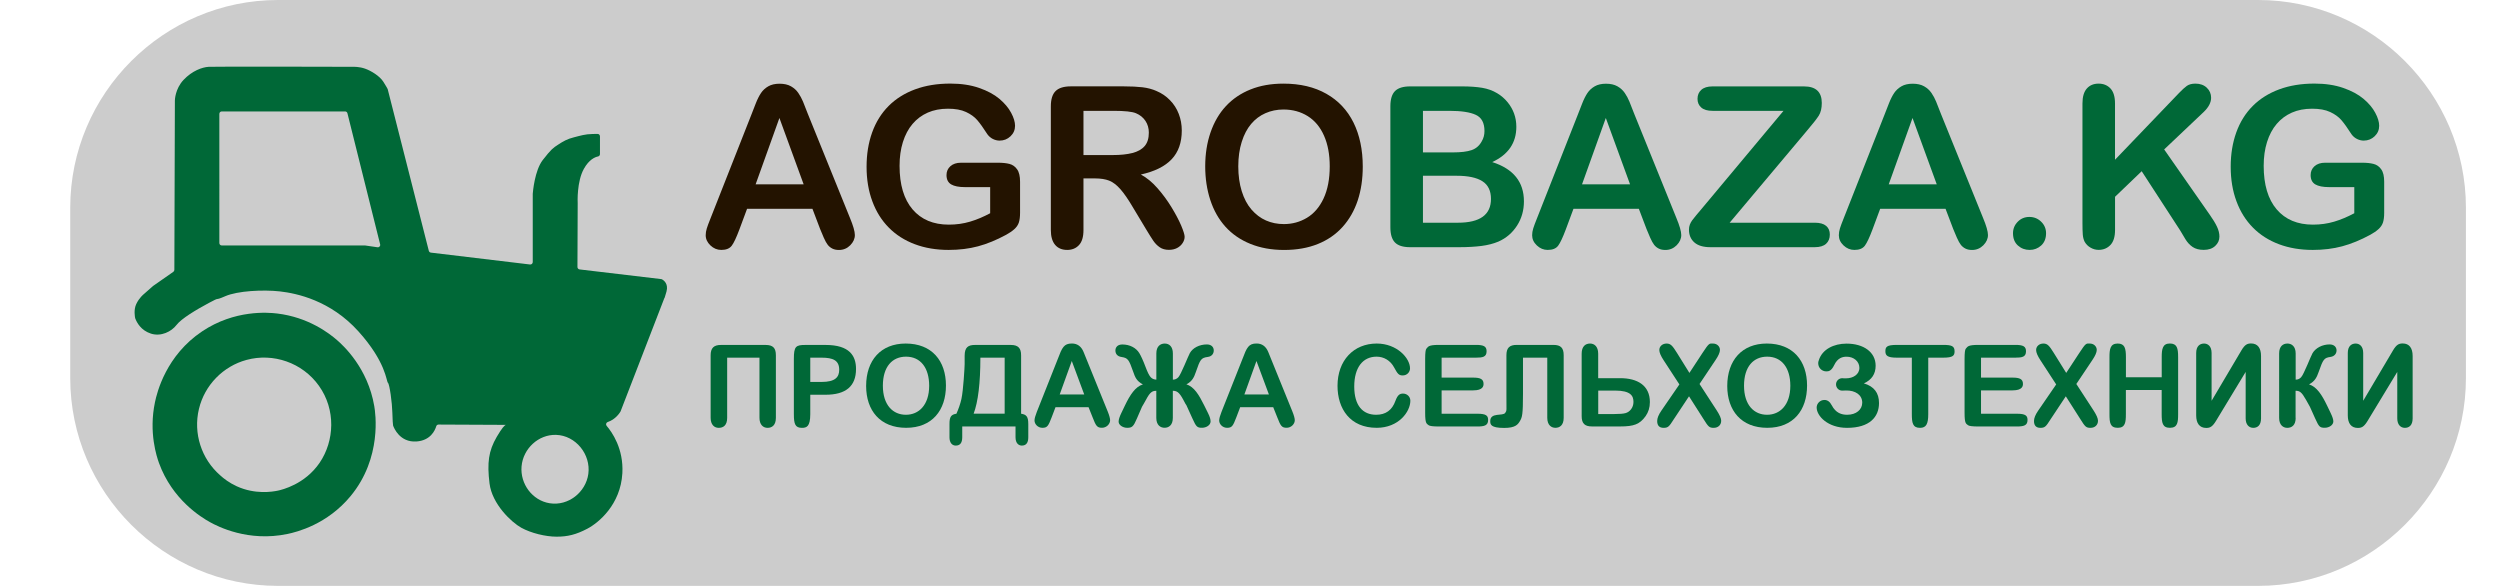
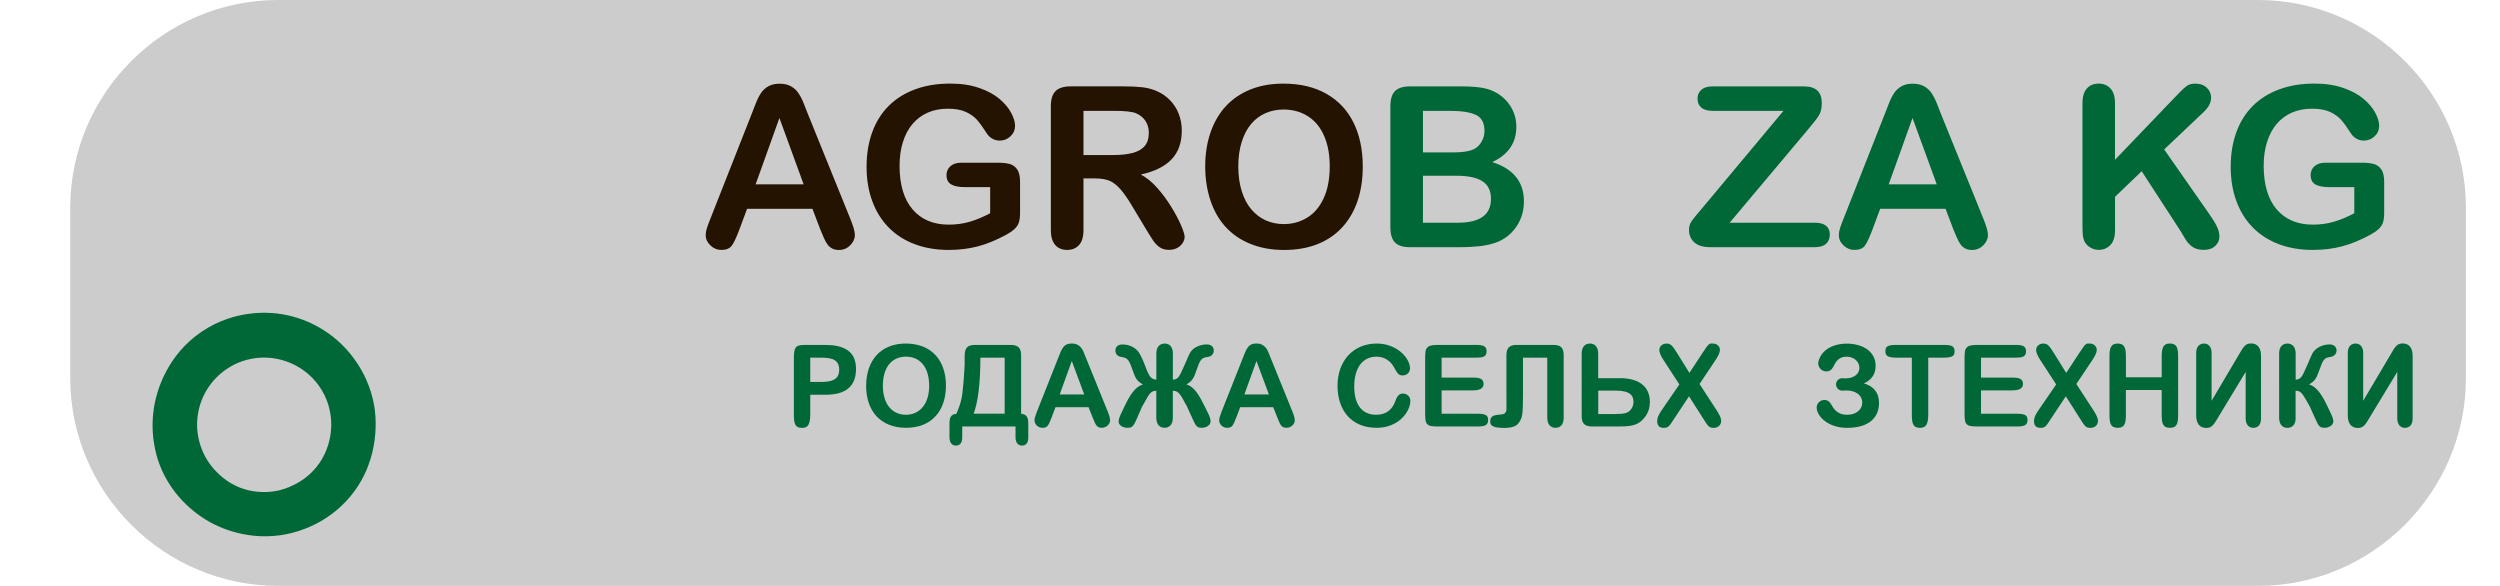
<svg xmlns="http://www.w3.org/2000/svg" id="Слой_1" x="0px" y="0px" viewBox="0 0 623 146" style="enable-background:new 0 0 623 146;" xml:space="preserve">
  <style type="text/css"> .st0{fill:#CCCCCC;} .st1{fill:#006837;} .st2{fill:#231300;} </style>
  <path class="st0" d="M562.71,146H69.29C40.8,146,17.5,122.7,17.5,94.21V51.79C17.5,23.3,40.8,0,69.29,0h493.43 c28.48,0,51.79,23.3,51.79,51.79v42.43C614.5,122.7,591.2,146,562.71,146z" />
  <g>
    <g>
      <path class="st1" d="M83.95,84.72c-1.92-1.66-7.09-5.67-14.92-6.6c-2.21-0.26-10.53-0.98-18.65,4.45 c-8.97,5.99-11.25,15.18-11.76,17.65c-1.59,7.57,0.43,13.57,1,15.16c3.33,9.16,10.53,13.53,12.69,14.73 c1.98,1.1,9.55,4.99,19.3,2.96c2.38-0.49,9.95-2.39,15.78-9.47c7.87-9.55,6.16-20.77,5.88-22.38 C91.66,91.71,85.6,86.15,83.95,84.72z M79.66,115.31c-3.68,5.41-9.42,6.74-10.39,6.95c-1.43,0.3-5.69,1-10.27-1.08 c-1.88-0.86-3.25-1.93-4.14-2.74c-4.69-4.1-6.73-10.47-5.29-16.51c1.43-6.01,6.07-10.67,11.86-12.24 c6.62-1.8,13.92,0.66,18.04,6.44C83.74,102.1,83.34,109.89,79.66,115.31z" />
-       <path class="st1" d="M165,69.62c-0.07-0.04-0.15-0.07-0.23-0.07l-20.34-2.41c-0.3-0.04-0.53-0.29-0.53-0.6l0.06-15.83 c0-0.01,0-0.02,0-0.03c-0.02-0.32-0.23-5.41,1.53-8.59c1.3-2.35,2.79-2.95,3.54-3.1c0.28-0.06,0.48-0.3,0.48-0.59v-4.43 c0-0.34-0.28-0.61-0.61-0.6l-1.24,0.02c-1.85,0.03-3,0.41-4.65,0.83c-1.66,0.41-2.65,0.99-3.92,1.82 c-1.28,0.83-1.72,1.12-3.83,3.83c-2.03,2.61-2.47,8.03-2.5,8.43c0,0.02,0,0.03,0,0.05v16.96c0,0.36-0.32,0.64-0.67,0.6 l-24.72-2.96c-0.25-0.03-0.45-0.21-0.51-0.45L96.63,22.28c-0.01-0.04-0.03-0.08-0.04-0.12c-0.08-0.16-0.35-0.67-1.07-1.8 c-0.91-1.43-3.06-2.73-4.54-3.25c-1.48-0.53-2.96-0.46-2.96-0.46s-34.4-0.1-36.02,0c-1.63,0.1-4.11,0.99-6.25,3.25 s-2.17,5.13-2.17,5.13l-0.13,42.22c0,0.2-0.1,0.38-0.26,0.49l-5.01,3.5c-0.02,0.01-0.04,0.03-0.05,0.04l-2.33,2.05 c0,0-1.12,0.89-1.85,2.45c-0.67,1.42-0.33,3.18-0.27,3.49c0.01,0.03,0.02,0.06,0.03,0.09c0.39,1.02,1.41,2.98,3.91,3.78 c2.53,0.81,5.12-0.53,6.36-2.15s4.88-3.78,8.08-5.5c3.2-1.72,1-0.33,4.06-1.67c3.06-1.34,9.42-1.67,13.63-1.2 c4.21,0.48,12.62,2.25,19.56,9.95c6.93,7.7,6.93,12.43,7.36,12.82c0.43,0.38,1.05,5.07,1.1,7.36c0.04,1.97,0.15,2.99,0.18,3.24 c0.01,0.04,0.01,0.08,0.03,0.12c0.19,0.52,1.64,4.17,5.77,3.91c3.53-0.23,4.65-2.76,4.96-3.79c0.08-0.26,0.31-0.43,0.58-0.43 l16.74,0.08c-0.27,0.11-0.89,0.67-2.25,3c-2.04,3.51-2.42,6.44-1.79,11.6c0.64,5.16,5.48,9.69,7.91,11.03 c2.42,1.34,6.06,2.23,8.8,2.23s4.85-0.51,7.65-1.98c2.81-1.47,8.29-5.99,8.74-13.81c0.35-6.15-2.62-10.32-3.91-11.82 c-0.27-0.31-0.15-0.79,0.23-0.95c0.01,0,0.02-0.01,0.03-0.01c1.96-0.64,3.01-2.31,3.18-2.6c0.02-0.03,0.03-0.06,0.04-0.09 l10.95-28.33c0,0-0.16,0.8,0.48-1.5C166.62,70.72,165.4,69.85,165,69.62z M94.07,61.62l-3.02-0.44c-0.03,0-0.06-0.01-0.09-0.01 h-35.7c-0.33,0-0.6-0.27-0.6-0.6V28.37c0-0.33,0.27-0.6,0.6-0.6h30.74c0.28,0,0.52,0.19,0.58,0.46l8.15,32.66 C94.85,61.29,94.5,61.68,94.07,61.62z M146.61,118.11c-0.63,4.56-4.99,8.04-9.63,7.3c-4.33-0.69-7.37-4.82-7.01-9.16 c0.37-4.46,4.23-8.02,8.61-7.88C143.45,108.52,147.28,113.22,146.61,118.11z" />
    </g>
    <g>
      <path class="st2" d="M204.37,57.06l-1.91-5.03h-16.29l-1.91,5.14c-0.75,2-1.38,3.36-1.91,4.06c-0.53,0.7-1.39,1.05-2.6,1.05 c-1.02,0-1.92-0.37-2.71-1.12c-0.78-0.75-1.18-1.59-1.18-2.54c0-0.55,0.09-1.11,0.27-1.69c0.18-0.58,0.48-1.39,0.9-2.43 l10.25-26.02c0.29-0.75,0.64-1.64,1.05-2.69c0.41-1.05,0.85-1.92,1.31-2.61c0.46-0.69,1.08-1.25,1.83-1.68 c0.76-0.43,1.69-0.64,2.8-0.64c1.13,0,2.07,0.21,2.83,0.64c0.76,0.43,1.37,0.98,1.83,1.65c0.46,0.67,0.86,1.4,1.18,2.17 c0.32,0.77,0.72,1.81,1.22,3.1l10.47,25.86c0.82,1.97,1.23,3.4,1.23,4.29c0,0.93-0.39,1.78-1.16,2.56 c-0.77,0.77-1.71,1.16-2.8,1.16c-0.64,0-1.18-0.11-1.64-0.34c-0.46-0.23-0.84-0.54-1.15-0.93c-0.31-0.39-0.64-0.99-1-1.8 C204.93,58.4,204.63,57.68,204.37,57.06z M188.3,45.94h11.97l-6.04-16.54L188.3,45.94z" />
      <path class="st2" d="M254.2,45.31v7.68c0,1.02-0.1,1.84-0.3,2.45c-0.2,0.61-0.57,1.16-1.11,1.65c-0.54,0.49-1.23,0.97-2.06,1.42 c-2.42,1.31-4.76,2.27-7,2.87c-2.24,0.6-4.68,0.9-7.33,0.9c-3.08,0-5.89-0.47-8.42-1.42c-2.53-0.95-4.69-2.32-6.48-4.13 c-1.79-1.8-3.16-3.99-4.11-6.56c-0.96-2.57-1.44-5.44-1.44-8.61c0-3.12,0.46-5.97,1.39-8.56c0.93-2.59,2.3-4.78,4.1-6.59 c1.8-1.8,4-3.18,6.59-4.14c2.59-0.96,5.52-1.44,8.8-1.44c2.7,0,5.08,0.36,7.16,1.08c2.08,0.72,3.76,1.63,5.06,2.72 c1.29,1.09,2.27,2.25,2.92,3.47c0.66,1.22,0.98,2.31,0.98,3.25c0,1.02-0.38,1.89-1.13,2.61c-0.76,0.72-1.66,1.08-2.72,1.08 c-0.58,0-1.14-0.14-1.68-0.41s-0.99-0.66-1.35-1.15c-1-1.57-1.85-2.75-2.54-3.55c-0.69-0.8-1.63-1.48-2.8-2.02 c-1.18-0.55-2.67-0.82-4.5-0.82c-1.88,0-3.55,0.32-5.03,0.97c-1.48,0.65-2.74,1.59-3.79,2.82c-1.05,1.23-1.85,2.74-2.41,4.52 c-0.56,1.79-0.83,3.76-0.83,5.93c0,4.7,1.08,8.32,3.24,10.85c2.16,2.53,5.17,3.8,9.03,3.8c1.88,0,3.64-0.25,5.29-0.74 c1.65-0.49,3.32-1.19,5.02-2.1v-6.51h-6.29c-1.51,0-2.66-0.23-3.43-0.68c-0.77-0.46-1.16-1.23-1.16-2.32 c0-0.89,0.32-1.63,0.97-2.21c0.65-0.58,1.53-0.87,2.64-0.87h9.21c1.13,0,2.09,0.1,2.87,0.3c0.78,0.2,1.42,0.65,1.9,1.34 C253.96,42.88,254.2,43.92,254.2,45.31z" />
      <path class="st2" d="M272.84,44.46H270v12.88c0,1.69-0.37,2.94-1.12,3.74c-0.75,0.8-1.72,1.2-2.93,1.2c-1.29,0-2.3-0.42-3.01-1.26 c-0.71-0.84-1.07-2.07-1.07-3.69V26.5c0-1.75,0.39-3.02,1.18-3.8c0.78-0.78,2.05-1.18,3.8-1.18h13.2c1.82,0,3.38,0.08,4.67,0.23 c1.29,0.16,2.46,0.47,3.5,0.94c1.26,0.53,2.37,1.28,3.33,2.27c0.97,0.98,1.7,2.13,2.2,3.43c0.5,1.3,0.75,2.68,0.75,4.14 c0,2.99-0.84,5.38-2.53,7.16s-4.24,3.05-7.67,3.8c1.44,0.77,2.82,1.9,4.13,3.39c1.31,1.49,2.48,3.08,3.51,4.77 c1.03,1.69,1.83,3.21,2.41,4.56c0.57,1.36,0.86,2.29,0.86,2.8c0,0.53-0.17,1.05-0.51,1.57c-0.34,0.52-0.8,0.93-1.38,1.23 c-0.58,0.3-1.26,0.45-2.02,0.45c-0.91,0-1.68-0.21-2.3-0.64s-1.15-0.97-1.6-1.63c-0.45-0.66-1.05-1.62-1.82-2.9l-3.25-5.41 c-1.17-1.99-2.21-3.5-3.13-4.54c-0.92-1.04-1.85-1.75-2.8-2.13C275.48,44.65,274.28,44.46,272.84,44.46z M277.49,27.62H270v11.02 h7.27c1.95,0,3.59-0.17,4.92-0.51c1.33-0.34,2.35-0.91,3.05-1.72c0.7-0.81,1.05-1.93,1.05-3.35c0-1.11-0.28-2.09-0.85-2.94 c-0.57-0.85-1.35-1.48-2.35-1.9C282.15,27.82,280.28,27.62,277.49,27.62z" />
      <path class="st2" d="M319.83,20.84c4.16,0,7.72,0.84,10.7,2.53c2.98,1.69,5.23,4.08,6.77,7.19c1.53,3.11,2.3,6.76,2.3,10.95 c0,3.1-0.42,5.91-1.26,8.45c-0.84,2.53-2.1,4.73-3.77,6.59c-1.68,1.86-3.74,3.28-6.18,4.26c-2.44,0.98-5.24,1.48-8.39,1.48 c-3.13,0-5.94-0.51-8.42-1.52c-2.48-1.01-4.55-2.44-6.21-4.28c-1.66-1.84-2.91-4.05-3.76-6.64c-0.85-2.59-1.27-5.39-1.27-8.39 c0-3.08,0.44-5.9,1.33-8.47s2.16-4.76,3.84-6.56c1.68-1.8,3.72-3.18,6.12-4.14C314.04,21.32,316.77,20.84,319.83,20.84z M331.37,41.45c0-2.93-0.47-5.48-1.42-7.63c-0.95-2.15-2.3-3.78-4.06-4.88c-1.76-1.1-3.78-1.65-6.05-1.65 c-1.62,0-3.12,0.31-4.5,0.92c-1.38,0.61-2.56,1.5-3.55,2.67c-0.99,1.17-1.78,2.66-2.35,4.47c-0.57,1.81-0.86,3.85-0.86,6.11 c0,2.28,0.29,4.34,0.86,6.18c0.57,1.84,1.38,3.37,2.43,4.58c1.05,1.21,2.25,2.12,3.61,2.72c1.36,0.6,2.85,0.9,4.47,0.9 c2.08,0,3.99-0.52,5.73-1.56c1.74-1.04,3.13-2.64,4.15-4.81C330.85,47.29,331.37,44.62,331.37,41.45z" />
      <path class="st1" d="M363.65,61.6H351.4c-1.77,0-3.03-0.4-3.79-1.19c-0.76-0.79-1.13-2.05-1.13-3.79V26.5 c0-1.77,0.39-3.04,1.16-3.81c0.77-0.77,2.03-1.16,3.76-1.16h12.98c1.91,0,3.57,0.12,4.97,0.35c1.4,0.24,2.66,0.69,3.77,1.37 c0.95,0.57,1.79,1.28,2.51,2.15c0.73,0.87,1.28,1.82,1.67,2.87c0.38,1.05,0.57,2.16,0.57,3.32c0,4.01-2,6.94-6.01,8.8 c5.27,1.68,7.9,4.94,7.9,9.79c0,2.24-0.57,4.26-1.72,6.05s-2.7,3.12-4.65,3.98c-1.22,0.51-2.62,0.87-4.21,1.08 C367.61,61.49,365.76,61.6,363.65,61.6z M354.6,27.62v10.36h7.43c2.02,0,3.59-0.19,4.69-0.57s1.95-1.11,2.53-2.19 c0.46-0.77,0.68-1.62,0.68-2.57c0-2.02-0.72-3.37-2.16-4.03c-1.44-0.67-3.64-1-6.59-1H354.6z M363.05,43.8h-8.45v11.7h8.72 c5.49,0,8.23-1.98,8.23-5.93c0-2.02-0.71-3.49-2.13-4.4C368,44.26,365.87,43.8,363.05,43.8z" />
-       <path class="st1" d="M410.31,57.06l-1.91-5.03h-16.29l-1.91,5.14c-0.75,2-1.39,3.36-1.91,4.06c-0.53,0.7-1.39,1.05-2.6,1.05 c-1.02,0-1.92-0.37-2.71-1.12s-1.17-1.59-1.17-2.54c0-0.55,0.09-1.11,0.27-1.69c0.18-0.58,0.48-1.39,0.9-2.43l10.25-26.02 c0.29-0.75,0.64-1.64,1.05-2.69c0.41-1.05,0.85-1.92,1.31-2.61c0.46-0.69,1.08-1.25,1.83-1.68s1.69-0.64,2.8-0.64 c1.13,0,2.07,0.21,2.83,0.64c0.76,0.43,1.37,0.98,1.83,1.65c0.46,0.67,0.86,1.4,1.17,2.17c0.32,0.77,0.72,1.81,1.22,3.1 l10.47,25.86c0.82,1.97,1.23,3.4,1.23,4.29c0,0.93-0.39,1.78-1.16,2.56c-0.78,0.77-1.71,1.16-2.8,1.16 c-0.64,0-1.18-0.11-1.64-0.34c-0.46-0.23-0.84-0.54-1.15-0.93c-0.31-0.39-0.64-0.99-1-1.8S410.57,57.68,410.31,57.06z M394.24,45.94h11.97l-6.04-16.54L394.24,45.94z" />
      <path class="st1" d="M423.87,52.25l20.58-24.63h-17.69c-1.24,0-2.17-0.27-2.8-0.82s-0.94-1.27-0.94-2.16 c0-0.93,0.31-1.68,0.94-2.25s1.56-0.86,2.8-0.86h22.8c2.95,0,4.43,1.38,4.43,4.13c0,1.31-0.25,2.36-0.74,3.14 c-0.49,0.78-1.49,2.05-2.98,3.8L431.03,55.5h21.21c1.26,0,2.2,0.26,2.82,0.78c0.62,0.52,0.93,1.24,0.93,2.17 c0,0.97-0.31,1.73-0.93,2.3c-0.62,0.56-1.56,0.85-2.82,0.85h-26.02c-1.77,0-3.1-0.4-3.99-1.19c-0.89-0.79-1.34-1.85-1.34-3.18 c0-0.46,0.07-0.88,0.22-1.26c0.15-0.38,0.34-0.74,0.59-1.08c0.25-0.34,0.59-0.77,1.02-1.28 C423.16,53.08,423.54,52.63,423.87,52.25z" />
      <path class="st1" d="M486.74,57.06l-1.91-5.03h-16.29l-1.91,5.14c-0.75,2-1.39,3.36-1.91,4.06c-0.53,0.7-1.39,1.05-2.6,1.05 c-1.02,0-1.92-0.37-2.71-1.12s-1.17-1.59-1.17-2.54c0-0.55,0.09-1.11,0.27-1.69c0.18-0.58,0.48-1.39,0.9-2.43l10.25-26.02 c0.29-0.75,0.64-1.64,1.05-2.69c0.41-1.05,0.85-1.92,1.31-2.61c0.46-0.69,1.08-1.25,1.83-1.68s1.69-0.64,2.8-0.64 c1.13,0,2.07,0.21,2.83,0.64c0.76,0.43,1.37,0.98,1.83,1.65c0.46,0.67,0.86,1.4,1.17,2.17c0.32,0.77,0.72,1.81,1.22,3.1 l10.47,25.86c0.82,1.97,1.23,3.4,1.23,4.29c0,0.93-0.39,1.78-1.16,2.56c-0.78,0.77-1.71,1.16-2.8,1.16 c-0.64,0-1.18-0.11-1.64-0.34c-0.46-0.23-0.84-0.54-1.15-0.93c-0.31-0.39-0.64-0.99-1-1.8S486.99,57.68,486.74,57.06z M470.67,45.94h11.97L476.6,29.4L470.67,45.94z" />
-       <path class="st1" d="M505.79,62.28c-1.13,0-2.1-0.36-2.92-1.09c-0.82-0.73-1.23-1.75-1.23-3.06c0-1.11,0.39-2.07,1.18-2.87 c0.78-0.8,1.75-1.2,2.9-1.2s2.13,0.4,2.94,1.19c0.81,0.79,1.22,1.75,1.22,2.88c0,1.29-0.41,2.31-1.22,3.05 C507.84,61.91,506.89,62.28,505.79,62.28z" />
      <path class="st1" d="M527.06,25.76v14.05L543,23.19c0.76-0.8,1.42-1.39,1.95-1.78c0.54-0.38,1.25-0.57,2.15-0.57 c1.17,0,2.11,0.34,2.83,1.02c0.72,0.68,1.08,1.52,1.08,2.5c0,1.18-0.61,2.36-1.83,3.53l-9.87,9.35l11.37,16.29 c0.8,1.13,1.4,2.12,1.8,2.97c0.4,0.85,0.6,1.67,0.6,2.47c0,0.89-0.35,1.67-1.05,2.32c-0.7,0.66-1.65,0.98-2.86,0.98 c-1.13,0-2.05-0.24-2.76-0.72c-0.71-0.48-1.31-1.13-1.8-1.93c-0.49-0.8-0.93-1.53-1.31-2.19l-9.59-14.76l-6.64,6.37v8.28 c0,1.68-0.38,2.92-1.15,3.73c-0.77,0.81-1.75,1.22-2.95,1.22c-0.69,0-1.36-0.18-2-0.55c-0.64-0.36-1.13-0.86-1.48-1.48 c-0.25-0.51-0.41-1.1-0.46-1.78c-0.05-0.67-0.08-1.65-0.08-2.92V25.76c0-1.64,0.36-2.87,1.08-3.69c0.72-0.82,1.7-1.23,2.94-1.23 c1.22,0,2.21,0.41,2.97,1.22C526.68,22.87,527.06,24.1,527.06,25.76z" />
      <path class="st1" d="M594.14,45.31v7.68c0,1.02-0.1,1.84-0.3,2.45c-0.2,0.61-0.57,1.16-1.11,1.65c-0.54,0.49-1.23,0.97-2.06,1.42 c-2.42,1.31-4.76,2.27-7,2.87c-2.24,0.6-4.68,0.9-7.33,0.9c-3.08,0-5.89-0.47-8.42-1.42c-2.53-0.95-4.69-2.32-6.48-4.13 s-3.16-3.99-4.11-6.56c-0.96-2.57-1.44-5.44-1.44-8.61c0-3.12,0.46-5.97,1.39-8.56c0.93-2.59,2.3-4.78,4.1-6.59 c1.8-1.8,4-3.18,6.59-4.14s5.52-1.44,8.8-1.44c2.7,0,5.08,0.36,7.16,1.08c2.08,0.72,3.76,1.63,5.06,2.72 c1.29,1.09,2.27,2.25,2.92,3.47c0.66,1.22,0.98,2.31,0.98,3.25c0,1.02-0.38,1.89-1.13,2.61c-0.76,0.72-1.66,1.08-2.72,1.08 c-0.58,0-1.14-0.14-1.68-0.41c-0.54-0.27-0.99-0.66-1.35-1.15c-1-1.57-1.85-2.75-2.54-3.55c-0.69-0.8-1.63-1.48-2.8-2.02 c-1.18-0.55-2.67-0.82-4.5-0.82c-1.88,0-3.55,0.32-5.03,0.97c-1.48,0.65-2.74,1.59-3.79,2.82c-1.05,1.23-1.85,2.74-2.41,4.52 c-0.56,1.79-0.83,3.76-0.83,5.93c0,4.7,1.08,8.32,3.24,10.85c2.16,2.53,5.17,3.8,9.03,3.8c1.88,0,3.64-0.25,5.29-0.74 c1.65-0.49,3.32-1.19,5.02-2.1v-6.51h-6.29c-1.51,0-2.66-0.23-3.43-0.68c-0.77-0.46-1.16-1.23-1.16-2.32 c0-0.89,0.32-1.63,0.97-2.21c0.65-0.58,1.53-0.87,2.64-0.87h9.21c1.13,0,2.09,0.1,2.87,0.3c0.78,0.2,1.42,0.65,1.9,1.34 C593.9,42.88,594.14,43.92,594.14,45.31z" />
    </g>
    <g>
-       <path class="st1" d="M189.25,89.13h-8.04v14.99c0,1.9-0.99,2.5-2.1,2.5c-1.14,0-2.02-0.82-2.02-2.5V88.54 c0-1.84,0.82-2.58,2.56-2.58h11.14c1.85,0,2.56,0.77,2.56,2.58v15.58c0,1.9-1.02,2.5-2.07,2.5c-1.14,0-2.02-0.82-2.02-2.5V89.13z" />
      <path class="st1" d="M201.92,98.36v4.85c0,3.09-0.91,3.41-2.07,3.41c-1.7,0-2.02-0.96-2.02-3.41V89.42c0-3.15,0.51-3.46,2.93-3.46 h4.97c5.97,0,7.59,2.7,7.59,5.99c0,4.29-2.53,6.42-7.59,6.42H201.92z M201.92,89.13v6.05h2.81c3.41,0,4.4-1.19,4.4-3.04 c0-2.33-1.53-3.01-4.4-3.01H201.92z" />
      <path class="st1" d="M225.7,85.61c6.53,0,10.03,4.31,10.03,10.47c0,6.16-3.44,10.53-9.92,10.53c-6.48,0-9.97-4.31-9.97-10.42 C215.84,89.79,219.5,85.61,225.7,85.61z M225.78,88.88c-3.38,0-5.77,2.44-5.77,7.24c0,4.85,2.53,7.24,5.74,7.24 c3.18,0,5.8-2.38,5.8-7.24C231.55,91.69,229.42,88.88,225.78,88.88z" />
      <path class="st1" d="M239.79,106.27v2.7c0,1.39-0.54,2.07-1.62,2.07c-0.88,0-1.56-0.68-1.56-2.07v-3.29c0-1.82,0.4-2.38,1.73-2.58 c0.54-1.22,0.97-2.44,1.25-3.69c0.48-2.19,0.8-8.06,0.8-8.68v-2.07c0-2.16,0.91-2.7,2.59-2.7h8.92c1.82,0,2.56,0.79,2.56,2.58 v14.56c1.34,0.2,1.79,0.74,1.79,2.58v3.29c0,1.39-0.54,2.07-1.62,2.07c-0.77,0-1.56-0.57-1.56-2.07v-2.7H239.79z M244.31,89.13 c0,6.36-0.57,11.01-1.68,13.96h7.73V89.13H244.31z" />
      <path class="st1" d="M271.27,101.48h-8.24l-0.97,2.55c-0.82,2.13-1.08,2.58-2.3,2.58c-1.11,0-1.96-0.91-1.96-1.82 c0-0.48,0.2-1.19,0.57-2.13l5.23-13.2c1.08-2.87,1.53-3.86,3.52-3.86c1.34,0,2.33,0.71,2.9,2.1l6.02,14.84 c0.4,0.99,0.6,1.73,0.6,2.19c0,0.91-0.88,1.87-2.02,1.87c-1.22,0-1.51-0.43-2.36-2.64L271.27,101.48z M264.08,98.3h6.11l-3.1-8.34 L264.08,98.3z" />
      <path class="st1" d="M288.17,97.39c-0.97,0-1.56,0.26-2.59,2.24l-0.54,0.96c-0.17,0.26-0.31,0.51-0.45,0.77l-1.28,2.95 c-0.85,1.99-1.19,2.3-2.42,2.3c-1.11,0-2.13-0.71-2.13-1.53c0-0.54,0.23-1.22,0.65-2.1l0.94-1.96c1.25-2.61,2.59-4.68,4.46-5.22 c-1.56-0.82-1.96-1.82-2.39-3.09c-1.11-3.15-1.34-3.49-2.93-3.75c-1.05-0.14-1.53-0.79-1.53-1.62c0-0.77,0.51-1.5,1.73-1.5 c1.9,0,3.44,0.88,4.21,2.13c0.4,0.65,0.94,1.79,1.59,3.52c0.97,2.53,1.42,3.01,2.67,3.12v-6.53c0-1.84,1.05-2.47,2.1-2.47 c1.14,0,2.02,0.79,2.02,2.47v6.53c0.54,0,0.99-0.2,1.36-0.6c0.71-0.77,2.42-5.22,2.87-6.02c0.74-1.31,2.39-2.16,4.26-2.16 c1.05,0,1.7,0.62,1.7,1.5c0,0.79-0.48,1.5-1.51,1.62c-1.68,0.23-1.88,0.65-2.95,3.75c-0.45,1.28-0.85,2.27-2.36,3.09 c1.93,0.57,3.15,2.64,4.43,5.22l0.97,1.96c0.43,0.85,0.63,1.53,0.63,2.04c0,0.94-1.08,1.59-2.13,1.59c-1.19,0-1.45-0.2-2.39-2.3 l-1.34-2.95c-0.03-0.14-0.17-0.4-0.43-0.77l-0.51-0.96c-1.05-1.96-1.65-2.21-2.61-2.24v6.75c0,1.84-1.02,2.47-2.07,2.47 c-0.99,0-2.05-0.63-2.05-2.47V97.39z" />
      <path class="st1" d="M317.29,101.48h-8.24l-0.97,2.55c-0.82,2.13-1.08,2.58-2.3,2.58c-1.11,0-1.96-0.91-1.96-1.82 c0-0.48,0.2-1.19,0.57-2.13l5.23-13.2c1.08-2.87,1.53-3.86,3.52-3.86c1.34,0,2.33,0.71,2.9,2.1l6.02,14.84 c0.4,0.99,0.6,1.73,0.6,2.19c0,0.91-0.88,1.87-2.02,1.87c-1.22,0-1.51-0.43-2.36-2.64L317.29,101.48z M310.1,98.3h6.11l-3.1-8.34 L310.1,98.3z" />
      <path class="st1" d="M351.46,99.86c0,2.75-2.93,6.75-8.38,6.75c-6.62,0-9.77-4.71-9.77-10.47c0-6.3,4.01-10.53,9.77-10.53 c5.03,0,8.3,3.63,8.3,6.19c0,0.88-0.71,1.76-1.82,1.76c-0.99,0-1.28-0.4-2.19-2.07c-0.91-1.67-2.53-2.61-4.32-2.61 c-3.41,0-5.57,2.67-5.57,7.44c0,4.77,2.13,7.04,5.46,7.04c2.39,0,3.98-1.16,4.8-3.46c0.57-1.56,1.14-1.82,1.9-1.82 C350.58,98.07,351.46,98.81,351.46,99.86z" />
      <path class="st1" d="M359.25,89.13v4.97h7.87c1.76,0,2.58,0.37,2.58,1.56c0,0.54-0.14,1.62-2.58,1.62h-7.87v5.82h8.89 c2.22,0,2.7,0.48,2.7,1.56c0,1.39-0.97,1.62-2.7,1.62h-9.55c-1.45,0-2.3-0.11-2.56-0.31c-0.51-0.43-0.88-0.31-0.88-3.12V89.42 c0-1.48,0.11-2.33,0.31-2.53c0.48-0.48,0.4-0.94,3.13-0.94h9.23c1.93,0,2.64,0.37,2.64,1.59c0,1.42-0.99,1.59-2.64,1.59H359.25z" />
      <path class="st1" d="M385.58,89.13h-6.05v8.94c0,5.31-0.2,5.9-0.77,6.87c-0.51,0.85-1.11,1.7-3.92,1.7c-3.38,0-3.47-0.88-3.47-1.7 c0-2.24,3.13-1.19,3.72-2.04c0.45-0.68,0.31-0.28,0.31-4.83v-9.54c0-1.84,0.77-2.58,2.56-2.58h9.15c1.85,0,2.56,0.77,2.56,2.58 v15.58c0,1.9-1.02,2.5-2.07,2.5c-0.99,0-2.02-0.65-2.02-2.5V89.13z" />
      <path class="st1" d="M398.28,94.24h5.48c4.26,0,7.39,1.79,7.39,5.96c0,1.36-0.37,2.53-1.08,3.52c-1.45,2.02-2.93,2.55-6.31,2.55 h-7.05c-1.82,0-2.56-0.77-2.56-2.55V88.14c0-1.82,0.94-2.53,2.1-2.53c1,0,2.02,0.68,2.02,2.53V94.24z M398.28,103.18h3.98 c1.34,0,2.27-0.08,2.81-0.23c1.08-0.28,1.99-1.39,1.99-2.78c0-1.5-0.65-2.84-4.6-2.84h-4.18V103.18z" />
      <path class="st1" d="M418.5,95.8l-3.92-6.02c-0.71-1.08-1.08-1.93-1.08-2.55c0-0.94,0.79-1.62,1.82-1.62 c1.02,0,1.48,0.57,2.61,2.38l3.07,4.94l3.24-4.94c1.71-2.61,1.71-2.38,2.64-2.38c0.99,0,1.73,0.71,1.73,1.59 c0,0.6-0.37,1.45-1.08,2.5l-4.01,5.99l4.32,6.64c0.71,1.11,1.08,1.93,1.08,2.53c0,0.99-0.71,1.76-1.88,1.76 c-1.14,0-1.36-0.34-2.56-2.24l-3.58-5.62l-3.84,5.79c-1.11,1.76-1.39,2.07-2.5,2.07c-1.05,0-1.59-0.57-1.59-1.7 c0-0.71,0.34-1.56,1.02-2.55L418.5,95.8z" />
-       <path class="st1" d="M440.29,85.61c6.53,0,10.03,4.31,10.03,10.47c0,6.16-3.44,10.53-9.92,10.53c-6.48,0-9.97-4.31-9.97-10.42 C430.44,89.79,434.1,85.61,440.29,85.61z M440.38,88.88c-3.38,0-5.77,2.44-5.77,7.24c0,4.85,2.53,7.24,5.74,7.24 c3.18,0,5.8-2.38,5.8-7.24C446.15,91.69,444.02,88.88,440.38,88.88z" />
      <path class="st1" d="M468.25,100.43c0,3.46-2.3,6.19-7.98,6.19c-4.74,0-7.56-2.92-7.56-5.08c0-0.94,0.82-1.87,1.93-1.87 c0.77,0,1.36,0.43,1.82,1.31c1.02,1.96,2.47,2.38,3.86,2.38c2.27,0,3.75-1.31,3.75-3.01c0-1.96-1.76-3.09-4.06-3.04l-0.91,0.03 c-0.88,0.03-1.56-0.71-1.56-1.56c0-0.88,0.74-1.53,1.53-1.53c0.03,0,0.17,0,0.45,0.03h0.54c1.7,0,3.3-0.94,3.3-2.61 c0-1.59-1.39-2.78-3.18-2.78c-0.99,0-2.24,0.28-3.1,2.1c-0.71,1.48-1.39,1.56-1.96,1.56c-1.11,0-2.02-0.88-2.02-2.04 c0-0.23,0.03-0.4,0.08-0.51l0.08-0.25c0.85-2.7,3.72-4.12,6.9-4.12c4.23,0,7.25,2.1,7.25,5.51c0,2.04-0.97,3.52-2.93,4.4 C467,96.28,468.25,97.9,468.25,100.43z" />
      <path class="st1" d="M480.52,89.13v14.08c0,2.38-0.48,3.41-2.05,3.41c-1.82,0-2.04-1.22-2.04-3.41V89.13h-3.75 c-2.36,0-2.84-0.54-2.84-1.59c0-1.08,0.31-1.59,2.84-1.59h11.56c2.1,0,2.84,0.28,2.84,1.59c0,1.05-0.34,1.59-2.84,1.59H480.52z" />
      <path class="st1" d="M493.67,89.13v4.97h7.87c1.76,0,2.58,0.37,2.58,1.56c0,0.54-0.14,1.62-2.58,1.62h-7.87v5.82h8.89 c2.22,0,2.7,0.48,2.7,1.56c0,1.39-0.97,1.62-2.7,1.62h-9.55c-1.45,0-2.3-0.11-2.56-0.31c-0.51-0.43-0.88-0.31-0.88-3.12V89.42 c0-1.48,0.11-2.33,0.31-2.53c0.48-0.48,0.4-0.94,3.13-0.94h9.23c1.93,0,2.64,0.37,2.64,1.59c0,1.42-0.99,1.59-2.64,1.59H493.67z" />
      <path class="st1" d="M512.4,95.8l-3.92-6.02c-0.71-1.08-1.08-1.93-1.08-2.55c0-0.94,0.79-1.62,1.82-1.62 c1.02,0,1.48,0.57,2.61,2.38l3.07,4.94l3.24-4.94c1.71-2.61,1.71-2.38,2.64-2.38c0.99,0,1.73,0.71,1.73,1.59 c0,0.6-0.37,1.45-1.08,2.5l-4.01,5.99l4.32,6.64c0.71,1.11,1.08,1.93,1.08,2.53c0,0.99-0.71,1.76-1.88,1.76 c-1.14,0-1.36-0.34-2.56-2.24l-3.58-5.62l-3.84,5.79c-1.11,1.76-1.39,2.07-2.5,2.07c-1.05,0-1.59-0.57-1.59-1.7 c0-0.71,0.34-1.56,1.02-2.55L512.4,95.8z" />
      <path class="st1" d="M529.78,94.01h8.92v-5c0-1.99,0.2-3.41,2.02-3.41s2.07,1.19,2.07,3.41v14.19c0,2.02-0.11,3.41-2.05,3.41 c-1.85,0-2.05-1.25-2.05-3.41v-6.02h-8.92v6.02c0,2.02-0.14,3.41-2.02,3.41c-1.9,0-2.07-1.25-2.07-3.41V89.02 c0-1.99,0.17-3.41,2.05-3.41c1.76,0,2.05,1.19,2.05,3.41V94.01z" />
      <path class="st1" d="M551.12,99.89l7.42-12.54c0.88-1.5,1.5-1.76,2.44-1.76c1.62,0,2.47,1.14,2.47,3.12v15.55 c0,1.79-0.94,2.36-1.93,2.36c-1.05,0-1.9-0.77-1.9-2.36V92.68l-7.39,12.2c-0.91,1.5-1.51,1.76-2.44,1.76 c-1.65,0-2.5-1.14-2.5-3.12V87.97c0-1.73,0.94-2.36,1.96-2.36c0.91,0,1.88,0.62,1.88,2.36V99.89z" />
      <path class="st1" d="M572.08,104.15c0,1.84-0.99,2.47-2.1,2.47c-0.94,0-2.02-0.63-2.02-2.47V88.08c0-1.84,1.02-2.47,2.07-2.47 c1,0,2.05,0.65,2.05,2.47v6.53c0.54,0,0.99-0.2,1.36-0.6c0.71-0.77,2.39-5.22,2.84-5.99c0.79-1.33,2.47-2.19,4.26-2.19 c1.05,0,1.73,0.6,1.73,1.5c0,0.77-0.51,1.48-1.53,1.62c-1.62,0.23-1.82,0.62-2.93,3.75c-0.46,1.28-0.88,2.27-2.39,3.09 c1.93,0.6,3.21,2.64,4.46,5.22l0.94,1.96c0.4,0.85,0.65,1.53,0.65,2.04c0,0.94-1.08,1.59-2.13,1.59c-1.25,0-1.45-0.23-2.39-2.3 l-1.33-2.95c-0.06-0.14-0.23-0.4-0.43-0.77l-0.54-0.96c-1.08-1.93-1.59-2.24-2.59-2.24V104.15z" />
      <path class="st1" d="M588.9,99.89l7.42-12.54c0.88-1.5,1.5-1.76,2.44-1.76c1.62,0,2.47,1.14,2.47,3.12v15.55 c0,1.79-0.94,2.36-1.93,2.36c-1.05,0-1.9-0.77-1.9-2.36V92.68l-7.39,12.2c-0.91,1.5-1.51,1.76-2.44,1.76 c-1.65,0-2.5-1.14-2.5-3.12V87.97c0-1.73,0.94-2.36,1.96-2.36c0.91,0,1.88,0.62,1.88,2.36V99.89z" />
    </g>
  </g>
  <g> </g>
  <g> </g>
  <g> </g>
  <g> </g>
  <g> </g>
  <g> </g>
  <g> </g>
  <g> </g>
  <g> </g>
  <g> </g>
  <g> </g>
  <g> </g>
  <g> </g>
  <g> </g>
  <g> </g>
</svg>